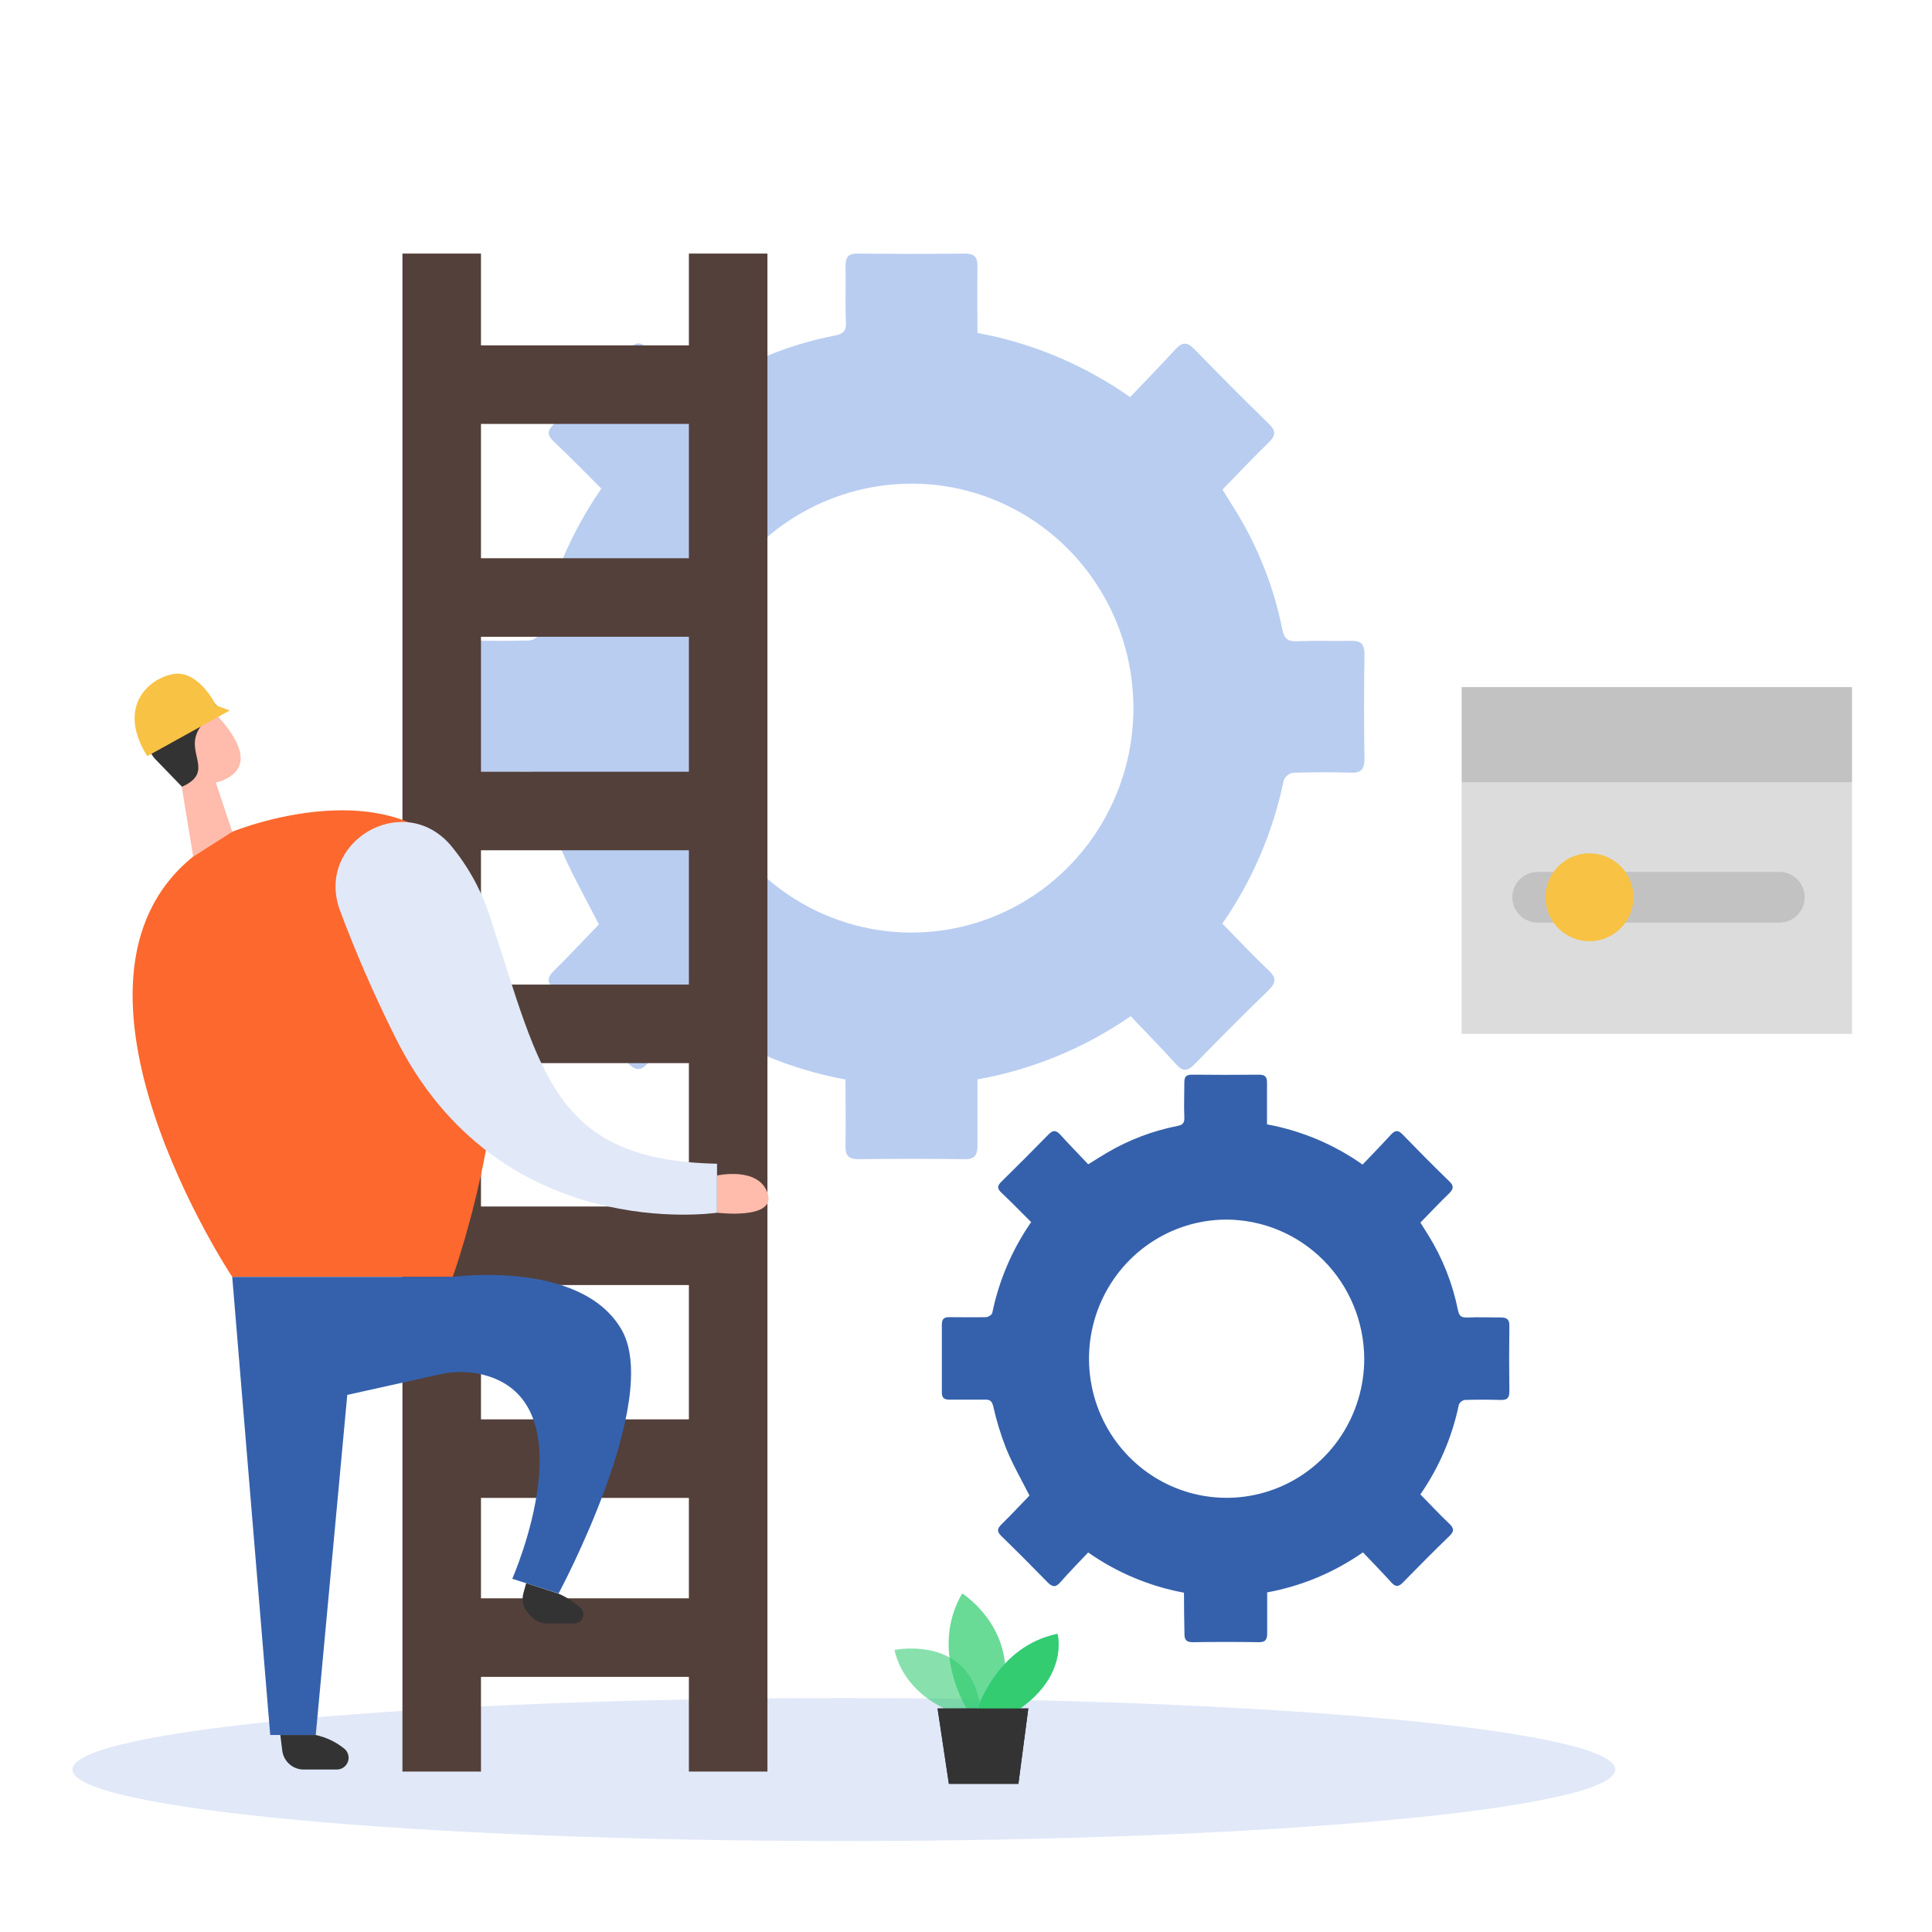
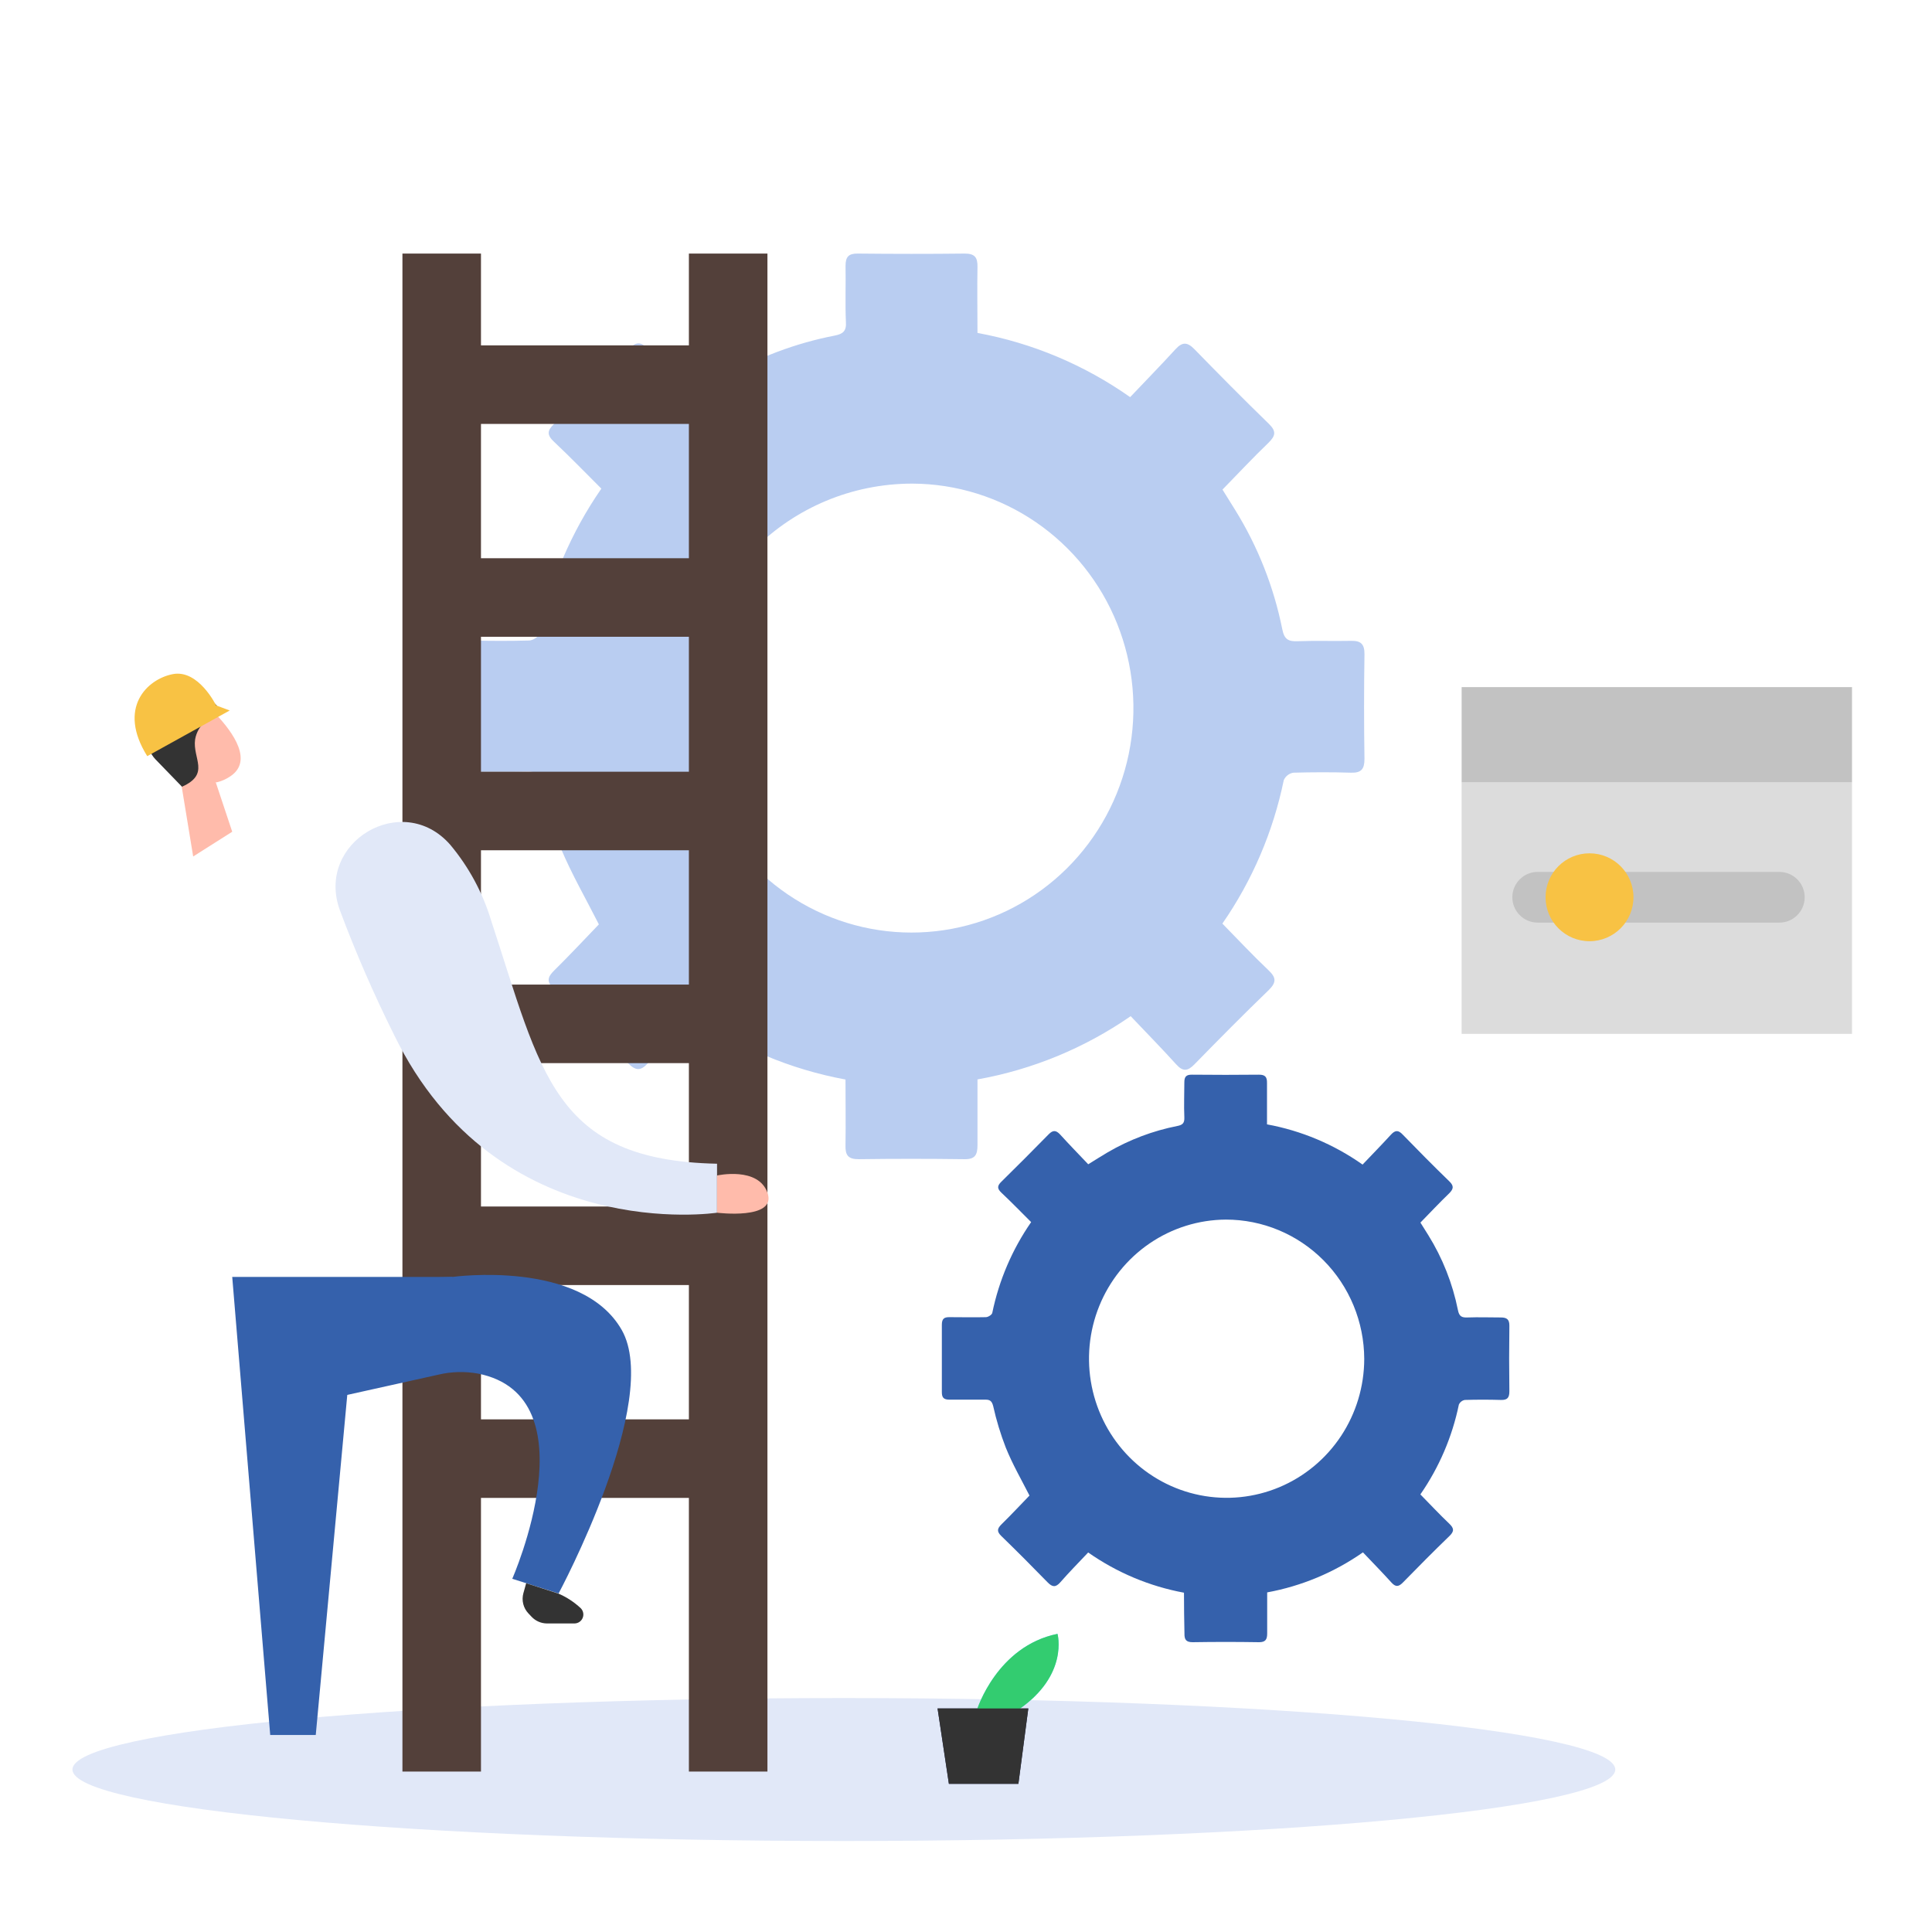
<svg xmlns="http://www.w3.org/2000/svg" width="214" height="214" viewBox="0 0 214 214" fill="none">
  <path d="M93.47 203.922C140.66 203.922 178.916 200.377 178.916 196.004C178.916 191.631 140.66 188.086 93.47 188.086C46.28 188.086 8.025 191.631 8.025 196.004C8.025 200.377 46.28 203.922 93.47 203.922Z" fill="#E1E8F8" />
  <path d="M93.652 119.575C87.57 118.453 81.795 116.029 76.715 112.465C75.059 114.22 73.371 115.934 71.767 117.761C70.949 118.681 70.373 118.582 69.562 117.761C66.853 114.976 64.108 112.229 61.329 109.519C60.524 108.732 60.642 108.229 61.382 107.5C63.103 105.806 64.752 104.032 66.335 102.39C64.922 99.596 63.338 96.856 62.121 93.963C61.195 91.571 60.449 89.113 59.889 86.608C59.654 85.674 59.3 85.449 58.437 85.469C56.349 85.522 54.261 85.469 52.167 85.509C51.159 85.509 50.812 85.125 50.825 84.125C50.86 80.153 50.86 76.201 50.825 72.269C50.825 71.243 51.218 70.892 52.2 70.945C54.333 70.998 56.473 71.005 58.607 70.945C59.006 70.945 59.673 70.528 59.739 70.21C60.925 64.432 63.264 58.958 66.61 54.124C64.863 52.383 63.155 50.615 61.375 48.941C60.57 48.193 60.59 47.696 61.375 46.955C64.185 44.205 66.962 41.425 69.706 38.614C70.459 37.839 71.015 37.852 71.709 38.614C73.338 40.407 75.026 42.142 76.702 43.909C78.011 43.122 79.058 42.433 80.151 41.804C83.97 39.577 88.131 38.011 92.461 37.17C93.383 36.992 93.769 36.661 93.698 35.654C93.606 33.589 93.698 31.517 93.658 29.451C93.658 28.445 93.992 28.075 95.013 28.088C98.939 28.128 102.918 28.134 106.865 28.088C107.971 28.088 108.291 28.512 108.272 29.558C108.226 31.941 108.272 34.33 108.272 36.879C114.348 37.994 120.115 40.419 125.182 43.989C126.884 42.188 128.579 40.467 130.195 38.693C130.974 37.832 131.537 37.892 132.316 38.693C135.025 41.473 137.754 44.234 140.542 46.941C141.386 47.762 141.301 48.265 140.503 49.047C138.795 50.688 137.172 52.423 135.411 54.23C135.85 54.938 136.334 55.7 136.799 56.461C139.319 60.519 141.093 65.004 142.034 69.701C142.263 70.846 142.721 71.064 143.749 71.025C145.712 70.952 147.675 71.025 149.606 70.985C150.692 70.952 151.15 71.289 151.137 72.474C151.078 76.327 151.078 80.193 151.137 84.053C151.137 85.178 150.797 85.621 149.658 85.588C147.525 85.522 145.385 85.529 143.258 85.588C143.027 85.626 142.809 85.722 142.624 85.866C142.439 86.011 142.293 86.2 142.198 86.416C141.022 92.124 138.708 97.53 135.398 102.304C137.1 104.038 138.742 105.799 140.49 107.454C141.347 108.268 141.425 108.778 140.535 109.665C137.741 112.359 135.012 115.12 132.296 117.9C131.557 118.655 131.026 118.721 130.287 117.9C128.664 116.106 126.969 114.378 125.241 112.558C120.143 116.089 114.357 118.476 108.272 119.562V126.844C108.272 127.936 107.997 128.419 106.819 128.399C102.892 128.346 98.985 128.346 95.098 128.399C93.9 128.399 93.626 127.916 93.652 126.844C93.691 124.434 93.652 122.051 93.652 119.575ZM101.073 53.568C87.48 53.568 76.433 64.478 76.388 78.002C76.303 82.933 77.67 87.777 80.315 91.92C82.959 96.063 86.762 99.317 91.239 101.268C95.717 103.219 100.666 103.779 105.459 102.877C110.252 101.976 114.672 99.653 118.156 96.204C121.64 92.755 124.032 88.335 125.028 83.508C126.023 78.68 125.576 73.663 123.745 69.092C121.914 64.522 118.781 60.606 114.744 57.842C110.707 55.077 105.948 53.59 101.073 53.568Z" fill="#B9CDF1" />
  <path d="M131.145 176.417C127.334 175.712 123.716 174.193 120.533 171.961C119.496 173.062 118.434 174.136 117.437 175.276C116.919 175.86 116.558 175.793 116.046 175.276C114.354 173.535 112.636 171.815 110.891 170.118C110.392 169.627 110.465 169.309 110.924 168.851C112.006 167.791 113.036 166.683 114.033 165.656C113.141 163.905 112.15 162.188 111.409 160.351C110.828 158.856 110.361 157.317 110.012 155.75C109.861 155.166 109.638 155.021 109.1 155.034C107.788 155.034 106.477 155.034 105.165 155.034C104.509 155.034 104.319 154.795 104.325 154.165C104.325 151.694 104.325 149.221 104.325 146.746C104.325 146.083 104.568 145.884 105.184 145.897C106.496 145.897 107.861 145.93 109.199 145.897C109.448 145.897 109.855 145.639 109.907 145.44C110.651 141.821 112.118 138.394 114.216 135.368C113.121 134.281 112.052 133.174 110.937 132.126C110.432 131.655 110.445 131.344 110.937 130.873C112.686 129.153 114.424 127.412 116.151 125.648C116.623 125.164 116.958 125.171 117.411 125.648C118.427 126.769 119.49 127.856 120.539 128.963C121.346 128.466 122.008 128.042 122.697 127.637C125.091 126.24 127.697 125.254 130.411 124.72C130.988 124.607 131.211 124.402 131.185 123.772C131.126 122.446 131.185 121.186 131.185 119.886C131.185 119.256 131.394 119.031 132.031 119.038C134.51 119.064 136.987 119.064 139.462 119.038C140.151 119.038 140.354 119.309 140.341 119.959V124.541C144.146 125.239 147.756 126.759 150.927 128.996C151.996 127.869 153.059 126.789 154.069 125.681C154.561 125.144 154.909 125.177 155.381 125.681C157.073 127.425 158.785 129.156 160.53 130.846C161.061 131.363 161.009 131.682 160.53 132.172C159.461 133.2 158.444 134.287 157.335 135.421L158.208 136.814C159.786 139.354 160.897 142.162 161.487 145.102C161.625 145.818 161.914 145.957 162.556 145.93C163.776 145.884 165.003 145.93 166.23 145.93C166.885 145.93 167.2 146.123 167.187 146.859C167.154 149.272 167.154 151.692 167.187 154.106C167.187 154.815 166.971 155.087 166.256 155.067C164.918 155.027 163.582 155.027 162.248 155.067C162.106 155.093 161.971 155.153 161.857 155.243C161.743 155.334 161.652 155.451 161.592 155.584C160.854 159.157 159.403 162.541 157.329 165.53C158.398 166.617 159.428 167.724 160.517 168.759C161.054 169.269 161.107 169.601 160.549 170.138C158.798 171.828 157.086 173.559 155.387 175.296C154.922 175.767 154.594 175.807 154.128 175.296C153.111 174.169 152.049 173.088 150.967 171.948C147.785 174.174 144.168 175.686 140.361 176.383V180.925C140.361 181.588 140.184 181.907 139.449 181.9C137.002 181.86 134.549 181.86 132.103 181.9C131.355 181.9 131.185 181.595 131.198 180.919C131.165 179.453 131.145 177.961 131.145 176.417ZM135.776 135.09C132.766 135.108 129.829 136.027 127.335 137.73C124.841 139.433 122.902 141.844 121.761 144.66C120.621 147.475 120.33 150.569 120.927 153.552C121.523 156.534 122.979 159.271 125.112 161.417C127.245 163.564 129.959 165.025 132.911 165.615C135.864 166.205 138.923 165.898 141.704 164.733C144.484 163.568 146.861 161.597 148.536 159.069C150.21 156.54 151.106 153.568 151.111 150.525C151.099 146.424 149.477 142.495 146.602 139.601C143.727 136.707 139.833 135.084 135.776 135.09Z" fill="#3561AC" />
-   <path opacity="0.58" d="M106.403 189.978C106.403 189.978 100.369 188.358 99.071 182.757C99.071 182.757 108.397 180.828 108.705 190.469L106.403 189.978Z" fill="#33CC70" />
-   <path opacity="0.73" d="M107.136 189.369C107.136 189.369 102.898 182.771 106.579 176.496C106.579 176.496 113.697 180.975 110.574 189.369H107.136Z" fill="#33CC70" />
  <path d="M108.221 189.369C108.221 189.369 110.42 182.339 117.136 180.975C117.136 180.975 118.411 185.535 112.817 189.369H108.221Z" fill="#68E1FD" />
  <path d="M103.851 189.237L105.105 197.588H112.803L113.902 189.237H103.851Z" fill="#24285B" />
  <path d="M108.221 189.369C108.221 189.369 110.42 182.339 117.136 180.975C117.136 180.975 118.411 185.535 112.817 189.369H108.221Z" fill="#33CC70" />
  <path d="M103.851 189.237L105.105 197.588H112.803L113.902 189.237H103.851Z" fill="#333333" />
  <path d="M48.926 89.831H80.656" stroke="#53403A" stroke-width="8.7" stroke-miterlimit="10" />
  <path d="M48.926 113.408H80.656" stroke="#53403A" stroke-width="8.7" stroke-miterlimit="10" />
  <path d="M48.926 137.99H80.656" stroke="#53403A" stroke-width="8.7" stroke-miterlimit="10" />
  <path d="M48.926 161.567H80.656" stroke="#53403A" stroke-width="8.7" stroke-miterlimit="10" />
-   <path d="M48.926 181.39H80.656" stroke="#53403A" stroke-width="8.7" stroke-miterlimit="10" />
  <path d="M48.926 28.087V196.229" stroke="#53403A" stroke-width="8.7" stroke-miterlimit="10" />
  <path d="M80.656 28.087V196.229" stroke="#53403A" stroke-width="8.7" stroke-miterlimit="10" />
  <path d="M23.904 86.666L25.722 92.128L21.397 94.87L19.843 85.405L23.904 86.666Z" fill="#FFBBAB" />
  <path d="M18.362 80.134C18.588 79.615 18.94 79.16 19.386 78.811C19.832 78.463 20.358 78.231 20.917 78.137C21.475 78.043 22.049 78.09 22.584 78.273C23.12 78.457 23.602 78.772 23.985 79.189C25.825 81.153 28.046 84.276 25.532 85.977C21.698 88.58 18.201 83.719 18.201 83.719C17.897 82.535 17.953 81.287 18.362 80.134Z" fill="#FFBBAB" />
  <path d="M21.169 83.477C21.169 83.477 20.18 82.649 19.74 83.822C19.3 84.995 21.03 85.552 21.551 84.966C22.071 84.379 21.169 83.477 21.169 83.477Z" fill="#F4A28C" />
  <path d="M20.158 87.143L17.226 84.115C16.923 83.8 16.688 83.428 16.535 83.019C16.381 82.611 16.312 82.176 16.331 81.74C16.303 80.251 16.856 78.811 17.871 77.722C18.262 77.308 18.739 76.984 19.268 76.774C19.798 76.564 20.367 76.472 20.935 76.505C21.78 76.676 22.575 77.037 23.259 77.561C23.534 77.709 23.782 77.902 23.992 78.133C24.667 79.02 23.413 79.343 22.856 79.819C22.192 80.337 21.747 81.085 21.61 81.916C21.317 84.027 23.318 85.728 20.158 87.143Z" fill="#333333" />
-   <path d="M25.723 92.128C25.723 92.128 47.43 83.206 53.281 99.965C59.131 116.724 50.143 141.438 50.143 141.438H25.723C25.723 141.438 4.096 108.873 21.397 94.877L25.723 92.128Z" fill="#FC682D" />
  <path d="M25.723 141.438L29.931 192.177H34.975L38.626 152.787L50.143 141.438H25.723Z" fill="#3561AC" />
-   <path d="M31.052 192.177L31.265 193.9C31.335 194.481 31.615 195.015 32.053 195.403C32.491 195.791 33.055 196.005 33.64 196.004H37.306C37.574 196.005 37.837 195.922 38.057 195.768C38.277 195.614 38.444 195.396 38.535 195.143C38.627 194.891 38.638 194.616 38.568 194.357C38.497 194.097 38.348 193.866 38.141 193.695C37.215 192.946 36.125 192.427 34.96 192.177H31.052Z" fill="#333333" />
  <path d="M37.643 100.816C34.909 93.272 44.593 87.531 49.872 93.572C51.929 96.029 53.468 98.877 54.395 101.945C59.952 118.806 61.264 128.528 79.424 128.901V134.327C79.424 134.327 55.084 138.043 43.669 114.664C41.419 110.157 39.407 105.535 37.643 100.816Z" fill="#E1E8F8" />
  <path d="M79.424 130.206C79.424 130.206 84.02 129.173 85.025 132.164C86.029 135.155 79.424 134.327 79.424 134.327V130.206Z" fill="#FFBBAB" />
  <path d="M50.143 141.438C50.143 141.438 64.373 139.466 68.86 147.303C73.346 155.14 61.873 176.503 61.873 176.503L56.741 174.876C56.741 174.876 65.641 154.678 52.958 152.149C51.5 151.883 50.002 151.923 48.559 152.266L34.96 155.287L37.159 141.929L50.143 141.438Z" fill="#3561AC" />
  <path d="M58.281 175.367L57.973 176.474C57.865 176.863 57.859 177.273 57.957 177.665C58.054 178.057 58.252 178.417 58.53 178.71L58.889 179.091C59.107 179.321 59.37 179.504 59.661 179.63C59.952 179.756 60.265 179.822 60.583 179.824H63.632C63.828 179.823 64.019 179.763 64.181 179.654C64.343 179.544 64.469 179.389 64.542 179.207C64.616 179.026 64.635 178.827 64.595 178.636C64.556 178.444 64.461 178.268 64.322 178.131C63.599 177.455 62.766 176.909 61.858 176.518L58.281 175.367Z" fill="#333333" />
  <path d="M48.926 42.606H80.655" stroke="#53403A" stroke-width="8.7" stroke-miterlimit="10" />
  <path d="M48.926 66.183H80.655" stroke="#53403A" stroke-width="8.7" stroke-miterlimit="10" />
  <path d="M16.309 83.756L25.444 78.697L23.934 78.133C23.934 78.133 21.984 74.115 19.132 74.672C16.28 75.23 12.974 78.419 16.309 83.756Z" fill="#F8C244" />
  <path d="M161.9 86.659H205.139V114.518H161.9V86.659Z" fill="#DCDCDC" />
  <path d="M161.9 76.109H205.139V86.659H161.9V76.109Z" fill="#C2C2C2" />
  <path d="M197.09 96.578H170.323C168.773 96.578 167.516 97.835 167.516 99.386C167.516 100.937 168.773 102.194 170.323 102.194H197.09C198.64 102.194 199.898 100.937 199.898 99.386C199.898 97.835 198.64 96.578 197.09 96.578Z" fill="#C2C2C2" />
  <path d="M176.064 104.254C178.752 104.254 180.932 102.075 180.932 99.386C180.932 96.698 178.752 94.518 176.064 94.518C173.375 94.518 171.196 96.698 171.196 99.386C171.196 102.075 173.375 104.254 176.064 104.254Z" fill="#F8C244" />
</svg>